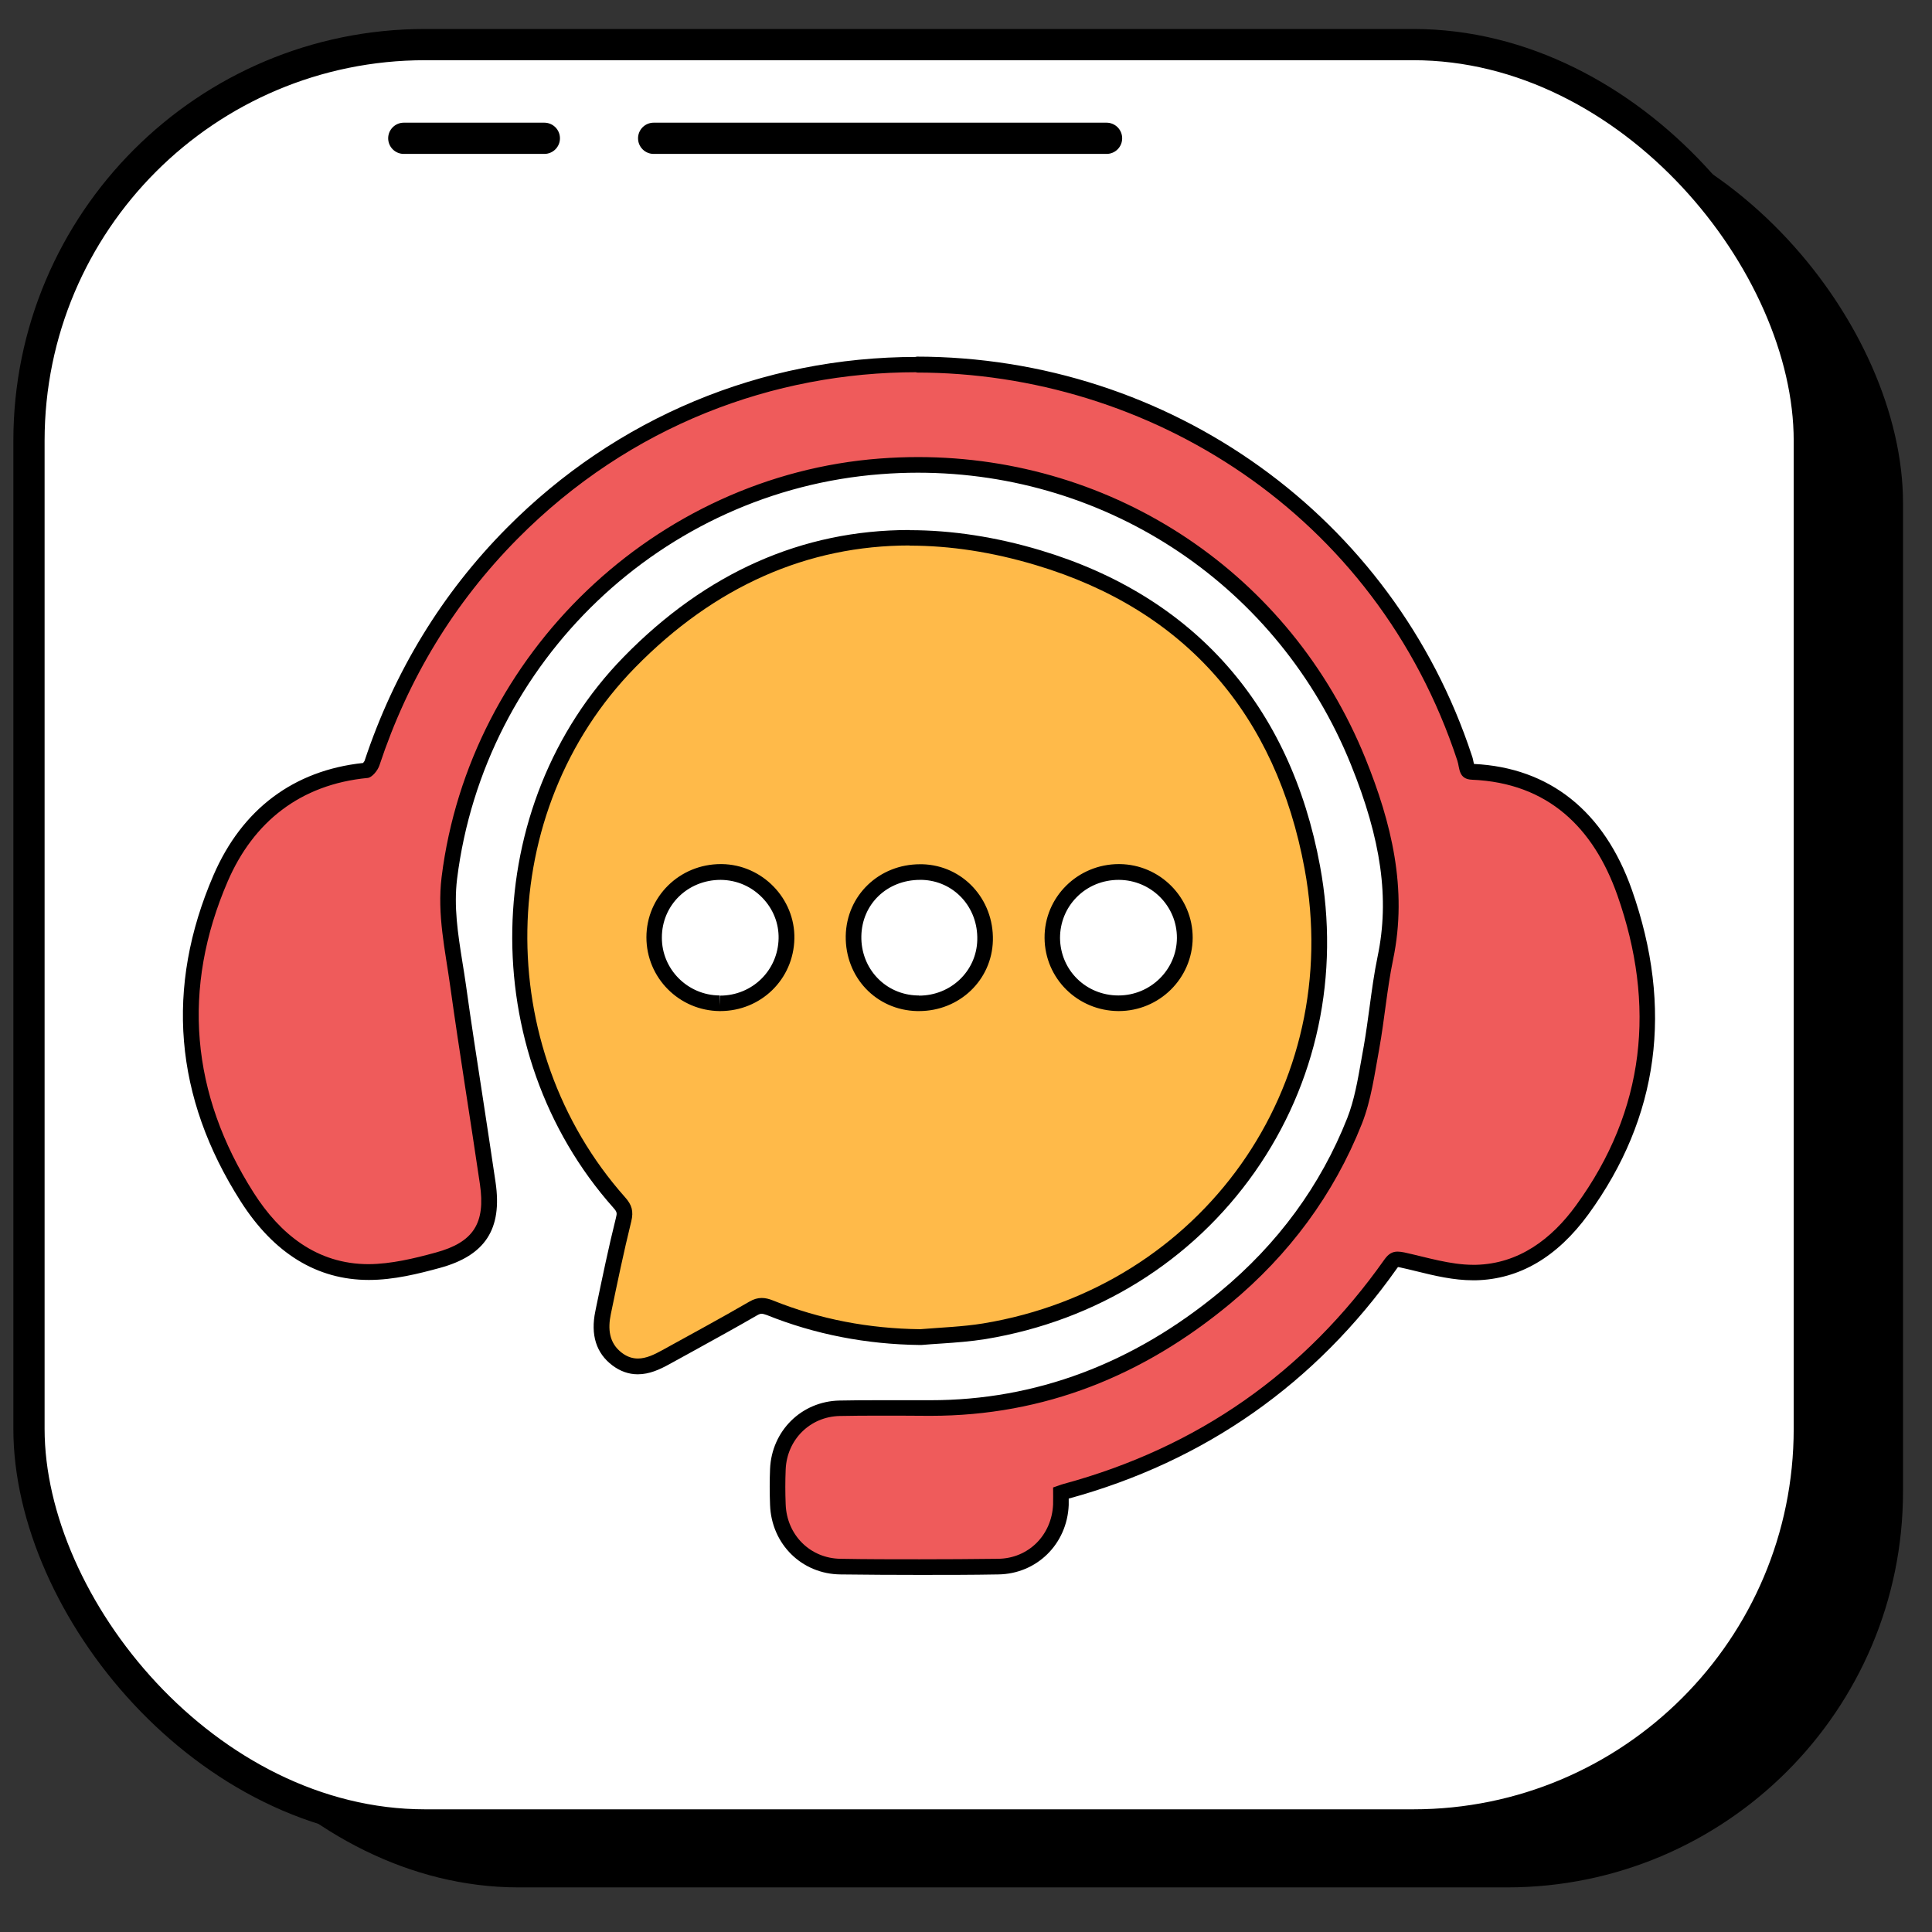
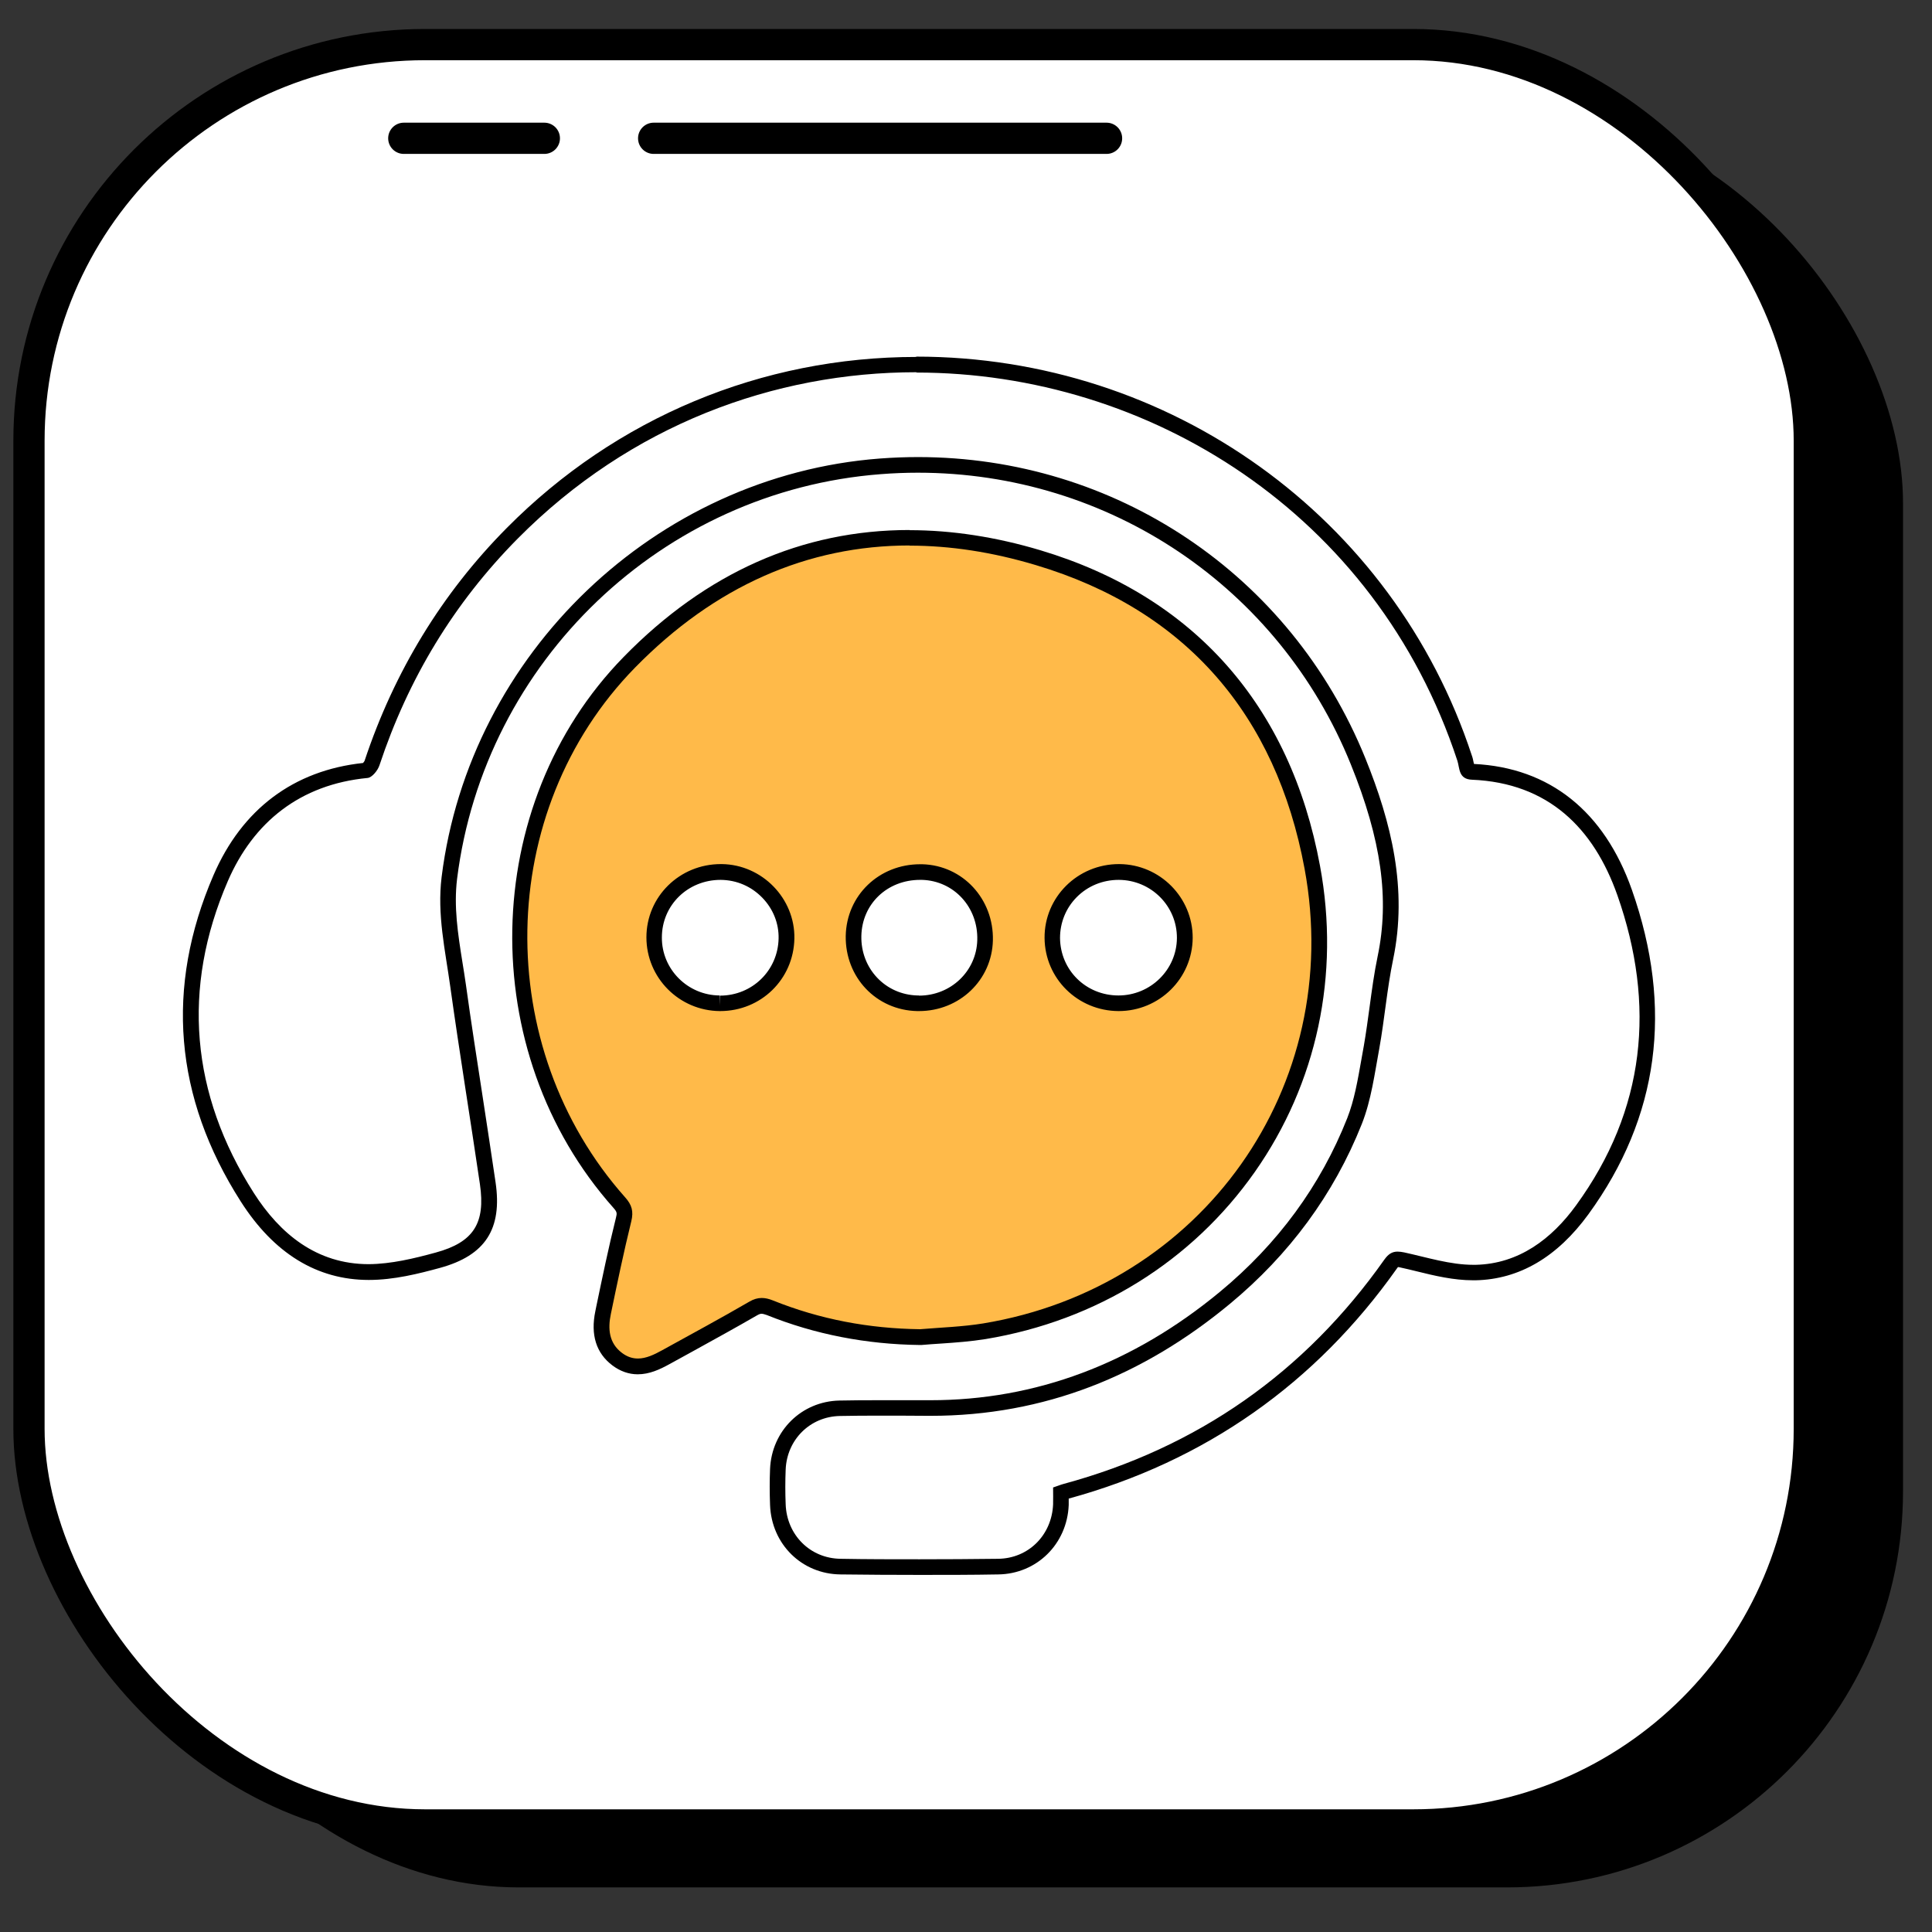
<svg xmlns="http://www.w3.org/2000/svg" id="Camada_1" viewBox="0 0 120 120">
  <rect x="0" y="0" width="120" height="120" fill="#333333" stroke="none" />
  <defs>
    <style>      .cls-1 {        fill: #ef5b5b;      }      .cls-2 {        stroke-linecap: round;        stroke-linejoin: round;      }      .cls-2, .cls-3 {        fill: #fff;        stroke: #000;        stroke-width: 1.94px;      }      .cls-3 {        stroke-miterlimit: 10;      }      .cls-4 {        fill: #ffba49;      }    </style>
  </defs>
  <g>
    <rect x="7.62" y="6.65" width="110.58" height="110.58" rx="24.6" ry="24.6" />
    <rect class="cls-3" x="1.8" y="2.77" width="110.58" height="110.58" rx="24.6" ry="24.6" />
    <g>
      <line class="cls-2" x1="25.08" y1="8.59" x2="33.81" y2="8.59" />
      <line class="cls-2" x1="40.6" y1="8.59" x2="68.73" y2="8.59" />
    </g>
  </g>
  <g>
    <g>
-       <path class="cls-4" d="M39.62,84.87c-.46,0-.89-.15-1.28-.45-.85-.64-1.14-1.62-.87-2.9l.06-.31c.37-1.8.76-3.66,1.21-5.47.11-.45.05-.69-.27-1.05-8.46-9.51-8.18-24.56.62-33.56,5.02-5.13,10.87-7.73,17.4-7.73,2.57,0,5.26.41,7.99,1.23,9.33,2.79,15.22,9.44,17.02,19.23,1.22,6.63-.19,13.25-3.97,18.63-3.82,5.44-9.64,9.06-16.39,10.18-.91.15-1.83.21-2.72.28-.41.03-.83.06-1.24.09-3.31-.03-6.44-.65-9.37-1.82-.2-.08-.36-.12-.51-.12-.17,0-.33.05-.53.17-1.32.77-2.66,1.5-4,2.24l-1.43.79c-.54.3-1.12.57-1.73.57ZM44.77,54.16c-2.28,0-4.13,1.82-4.14,4.07,0,2.24,1.82,4.08,4.07,4.09,2.29,0,4.1-1.77,4.15-4.02.02-1.07-.38-2.09-1.15-2.88-.77-.8-1.79-1.24-2.88-1.26l-.05-.49v.48ZM69.49,54.16c-1.12,0-2.17.44-2.96,1.23-.77.77-1.18,1.79-1.17,2.87.02,2.27,1.83,4.05,4.12,4.05,2.26,0,4.1-1.82,4.11-4.05.01-2.25-1.81-4.08-4.07-4.1l-.03-.49v.49ZM57.16,54.16c-2.28,0-4.09,1.74-4.13,3.97-.04,2.29,1.7,4.12,3.95,4.18h.11c2.25,0,4.05-1.72,4.11-3.92.06-2.31-1.66-4.17-3.91-4.23h-.13Z" />
+       <path class="cls-4" d="M39.62,84.87c-.46,0-.89-.15-1.28-.45-.85-.64-1.14-1.62-.87-2.9l.06-.31c.37-1.8.76-3.66,1.21-5.47.11-.45.05-.69-.27-1.05-8.46-9.51-8.18-24.56.62-33.56,5.02-5.13,10.87-7.73,17.4-7.73,2.57,0,5.26.41,7.99,1.23,9.33,2.79,15.22,9.44,17.02,19.23,1.22,6.63-.19,13.25-3.97,18.63-3.82,5.44-9.64,9.06-16.39,10.18-.91.15-1.83.21-2.72.28-.41.03-.83.06-1.24.09-3.31-.03-6.44-.65-9.37-1.82-.2-.08-.36-.12-.51-.12-.17,0-.33.05-.53.17-1.32.77-2.66,1.5-4,2.24l-1.43.79c-.54.3-1.12.57-1.73.57ZM44.77,54.16c-2.28,0-4.13,1.82-4.14,4.07,0,2.24,1.82,4.08,4.07,4.09,2.29,0,4.1-1.77,4.15-4.02.02-1.07-.38-2.09-1.15-2.88-.77-.8-1.79-1.24-2.88-1.26l-.05-.49v.48ZM69.49,54.16c-1.12,0-2.17.44-2.96,1.23-.77.77-1.18,1.79-1.17,2.87.02,2.27,1.83,4.05,4.12,4.05,2.26,0,4.1-1.82,4.11-4.05.01-2.25-1.81-4.08-4.07-4.1l-.03-.49v.49M57.16,54.16c-2.28,0-4.09,1.74-4.13,3.97-.04,2.29,1.7,4.12,3.95,4.18h.11c2.25,0,4.05-1.72,4.11-3.92.06-2.31-1.66-4.17-3.91-4.23h-.13Z" />
      <path d="M56.49,33.89c2.53,0,5.15.4,7.85,1.21,9.3,2.78,14.92,9.29,16.69,18.86,2.5,13.53-6.36,25.99-19.96,28.24-1.29.21-2.61.25-3.92.36-3.17-.04-6.22-.61-9.15-1.79-.25-.1-.47-.15-.69-.15-.25,0-.5.07-.77.23-1.79,1.04-3.61,2.02-5.42,3.02-.49.27-.99.51-1.5.51-.33,0-.66-.1-.99-.35-.81-.61-.88-1.5-.69-2.41.4-1.93.8-3.85,1.27-5.76.15-.62.04-1.02-.38-1.49-8.29-9.32-8.11-23.99.61-32.9,4.96-5.07,10.73-7.59,17.06-7.59M69.48,62.8c2.53,0,4.58-2.03,4.6-4.54.01-2.51-2.03-4.57-4.55-4.59-.01,0-.02,0-.03,0-2.57,0-4.64,2.06-4.62,4.59.02,2.52,2.06,4.53,4.6,4.54h0M44.73,62.8c2.53,0,4.56-1.97,4.61-4.5.05-2.49-2-4.6-4.51-4.63-.02,0-.04,0-.06,0-2.56,0-4.62,2.02-4.62,4.55,0,2.51,2.03,4.56,4.56,4.58.01,0,.02,0,.03,0M57.08,62.8c2.51,0,4.53-1.92,4.59-4.39.06-2.57-1.87-4.66-4.38-4.73-.05,0-.1,0-.14,0-2.55,0-4.57,1.93-4.62,4.45-.04,2.57,1.89,4.61,4.43,4.67.04,0,.08,0,.12,0M56.49,32.92h0c-6.67,0-12.64,2.65-17.75,7.88-8.98,9.18-9.26,24.53-.64,34.22.23.26.23.33.16.61-.46,1.84-.85,3.73-1.23,5.55l-.05.25c-.31,1.48.05,2.62,1.06,3.38.48.36,1.01.55,1.57.55.73,0,1.37-.3,1.97-.63l1.42-.78c1.32-.73,2.69-1.48,4.02-2.25.17-.1.25-.1.28-.1.08,0,.19.03.33.08,2.98,1.2,6.18,1.82,9.5,1.86h.05s.05,0,.05,0c.41-.04.82-.06,1.23-.09.9-.06,1.84-.13,2.77-.28,6.88-1.14,12.81-4.83,16.71-10.38,3.86-5.5,5.3-12.25,4.05-19-1.84-9.98-7.85-16.76-17.36-19.61-2.77-.83-5.51-1.25-8.12-1.25h0ZM69.47,62.8v-.97c-2.02,0-3.61-1.57-3.63-3.57,0-.95.36-1.85,1.03-2.53.69-.7,1.62-1.08,2.62-1.08,2.01.01,3.62,1.63,3.61,3.61-.01,1.97-1.64,3.57-3.63,3.57v.97h0ZM44.73,62.8l-.03-.97c-1.99-.01-3.6-1.63-3.59-3.6,0-2.01,1.61-3.58,3.65-3.58,1.01.01,1.91.41,2.59,1.11.67.69,1.03,1.59,1.01,2.53-.04,1.99-1.64,3.55-3.64,3.55v.97h0ZM57.08,61.83h-.1c-1.99-.05-3.52-1.67-3.48-3.69.04-1.99,1.6-3.49,3.65-3.49h.12c1.98.06,3.49,1.7,3.43,3.74-.05,1.93-1.64,3.45-3.62,3.45h0Z" />
    </g>
    <g>
-       <path class="cls-1" d="M57.14,97.34c-1.64,0-3.28,0-4.92-.03-2.15-.02-3.82-1.68-3.9-3.85-.03-.76-.03-1.5,0-2.2.09-2.12,1.74-3.74,3.84-3.79.84-.02,1.68-.02,2.52-.02.65,0,3.12.01,3.12.01,6.66,0,12.82-2.31,18.3-6.86,3.65-3.03,6.35-6.72,8.04-10.98.46-1.16.69-2.47.91-3.74l.15-.84c.15-.81.26-1.63.37-2.45.14-1.02.28-2.08.5-3.11.76-3.66.24-7.42-1.69-12.2-4.53-11.19-15.26-18.42-27.34-18.42-.77,0-1.56.03-2.33.09-13.79,1.05-25.05,11.8-26.78,25.56-.22,1.8.04,3.5.33,5.29.07.47.15.94.21,1.41.32,2.33.68,4.65,1.04,6.97.27,1.76.54,3.53.8,5.29.39,2.69-.51,4.07-3.1,4.78-1.29.35-2.79.73-4.28.73-3.05,0-5.59-1.57-7.56-4.65-4.04-6.33-4.59-12.99-1.65-19.81,1.72-3.99,4.86-6.3,9.08-6.7.05-.03.25-.27.32-.46,1.81-5.47,4.74-10.26,8.71-14.26,6.7-6.76,15.62-10.48,25.1-10.48,15.56,0,29.25,9.83,34.06,24.45.04.12.06.25.09.38.08.43.11.46.38.47,4.6.19,7.78,2.72,9.46,7.5,2.53,7.2,1.64,13.83-2.64,19.7-1.84,2.53-4.06,3.84-6.62,3.89h-.15c-1.15,0-2.29-.28-3.4-.55-.33-.08-.66-.16-.99-.23-.13-.03-.23-.04-.31-.04-.13,0-.24.02-.42.29-5,7.09-11.8,11.85-20.2,14.13-.09.03-.18.06-.29.09v.03c0,.25,0,.48,0,.7-.09,2.17-1.77,3.83-3.9,3.85-1.62.02-3.24.03-4.86.03Z" />
      <path d="M56.92,23.14c14.4,0,28.54,8.73,33.6,24.11.15.46.06,1.15.91,1.18,4.74.2,7.56,3.01,9.03,7.18,2.39,6.8,1.75,13.33-2.57,19.26-1.51,2.08-3.55,3.63-6.23,3.69-.05,0-.1,0-.15,0-1.43,0-2.87-.46-4.29-.77-.15-.03-.29-.05-.41-.05-.33,0-.57.14-.82.49-4.96,7.03-11.61,11.68-19.93,13.94-.19.05-.37.13-.65.22,0,.4.01.72,0,1.05-.08,1.9-1.52,3.36-3.42,3.38-1.63.02-3.25.03-4.88.03s-3.26,0-4.89-.03c-1.91-.02-3.35-1.49-3.42-3.38-.03-.72-.03-1.45,0-2.17.08-1.85,1.51-3.28,3.36-3.32.84-.02,1.68-.02,2.52-.02,1,0,2.01,0,3.01.01.04,0,.07,0,.11,0,7.07,0,13.22-2.5,18.61-6.97,3.65-3.03,6.43-6.76,8.18-11.17.58-1.47.79-3.1,1.08-4.67.33-1.84.48-3.71.86-5.54.91-4.38-.11-8.5-1.72-12.48-4.65-11.48-15.58-18.72-27.79-18.72-.78,0-1.57.03-2.37.09-13.94,1.06-25.49,12.13-27.22,25.99-.29,2.35.23,4.57.54,6.83.57,4.09,1.24,8.17,1.84,12.26.35,2.41-.39,3.6-2.75,4.24-1.35.37-2.77.71-4.15.72h-.01c-3.23,0-5.51-1.88-7.14-4.43-3.91-6.14-4.49-12.7-1.61-19.36,1.58-3.65,4.48-6.01,8.69-6.41.27-.03.63-.47.73-.79,1.78-5.36,4.61-10.06,8.59-14.08,6.99-7.05,15.93-10.33,24.76-10.33M56.92,22.17c-9.61,0-18.65,3.77-25.44,10.62-4.02,4.05-6.99,8.92-8.83,14.45-.01.04-.06.1-.1.15-4.31.46-7.52,2.87-9.29,6.97-3.01,6.97-2.44,13.79,1.69,20.26,2.06,3.23,4.74,4.88,7.96,4.88,1.56,0,3.1-.39,4.42-.75,2.81-.77,3.88-2.41,3.45-5.32-.26-1.77-.53-3.53-.8-5.3-.35-2.28-.72-4.64-1.04-6.96-.07-.47-.14-.95-.22-1.42-.28-1.76-.54-3.43-.33-5.16,1.69-13.53,12.77-24.11,26.33-25.14.76-.06,1.53-.09,2.29-.09,11.88,0,22.44,7.11,26.89,18.11,1.9,4.69,2.41,8.36,1.67,11.92-.22,1.05-.36,2.11-.5,3.14-.11.8-.22,1.63-.36,2.43-.05.28-.1.56-.15.84-.23,1.3-.44,2.53-.88,3.65-1.65,4.18-4.31,7.81-7.9,10.78-5.4,4.47-11.45,6.74-17.99,6.74h-.1s-1.08,0-1.08,0c-.65,0-1.29,0-1.93,0-.85,0-1.69,0-2.54.02-2.36.05-4.21,1.88-4.31,4.25-.03.71-.03,1.46,0,2.24.09,2.43,1.97,4.29,4.38,4.31,1.63.02,3.27.03,4.9.03s3.26,0,4.89-.03c2.39-.03,4.28-1.88,4.38-4.31,0-.13,0-.26,0-.4,8.47-2.32,15.33-7.14,20.39-14.3.03-.04.05-.06.06-.08.04,0,.09.01.17.03.33.07.65.15.98.23,1.13.28,2.31.56,3.51.56h.17c2.71-.06,5.06-1.44,7-4.1,4.38-6.02,5.29-12.79,2.7-20.15-1.72-4.88-5.11-7.59-9.81-7.82,0-.03-.01-.06-.02-.09-.03-.15-.06-.3-.11-.43-4.87-14.82-18.75-24.78-34.52-24.78h0Z" />
    </g>
  </g>
</svg>